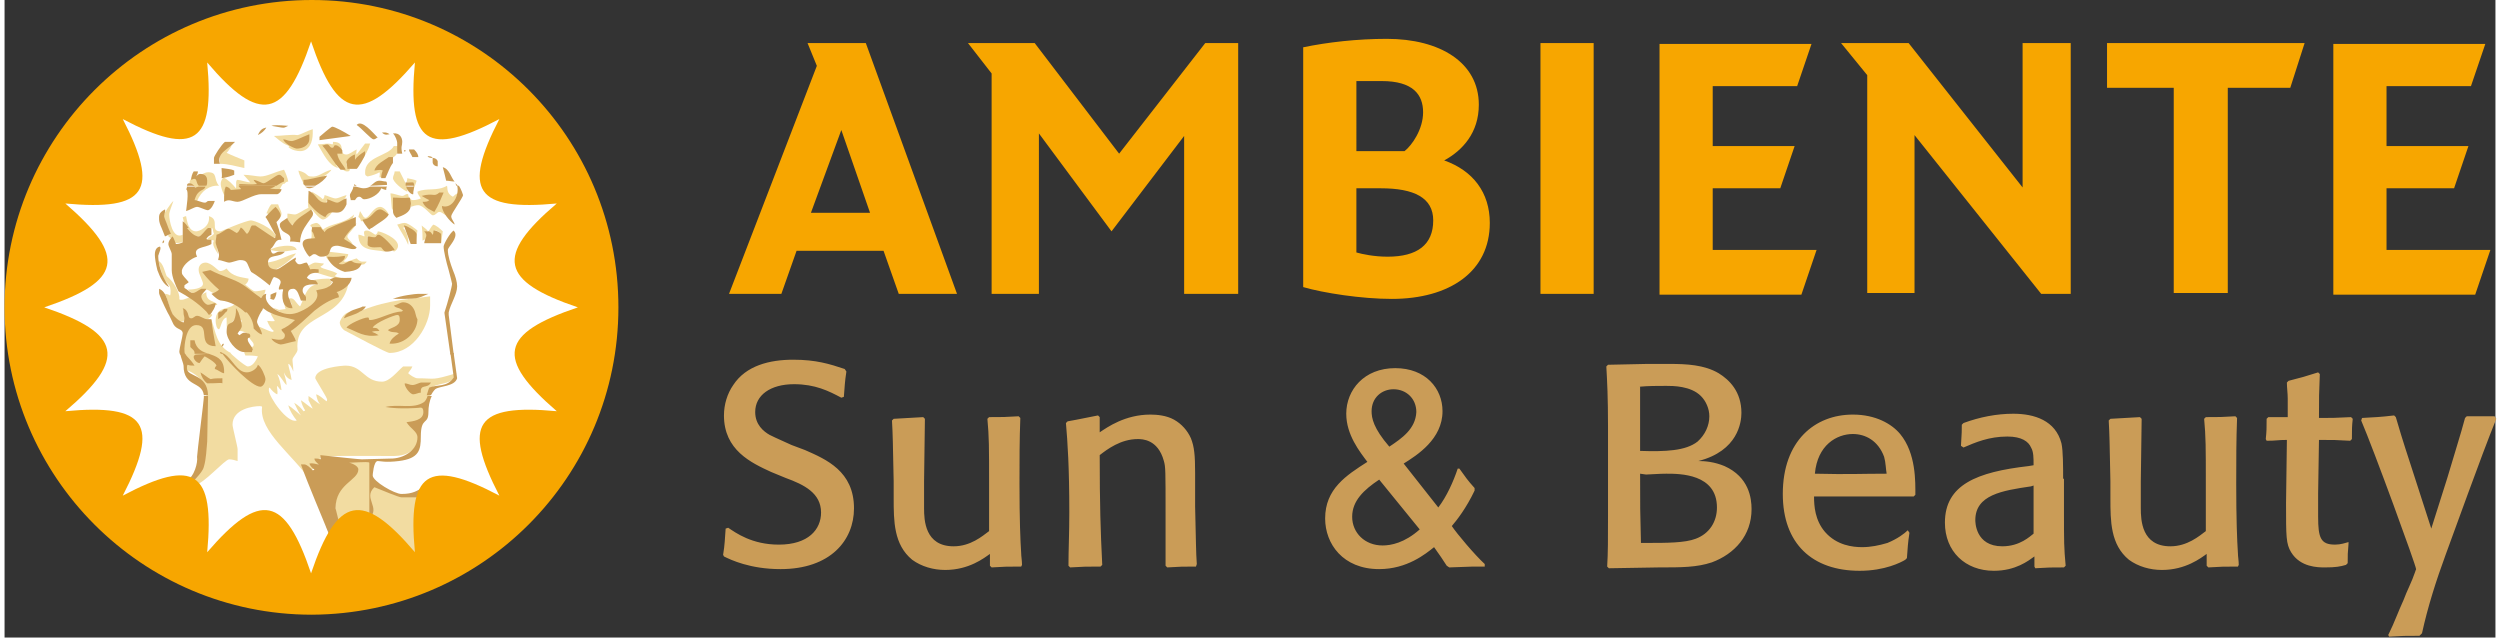
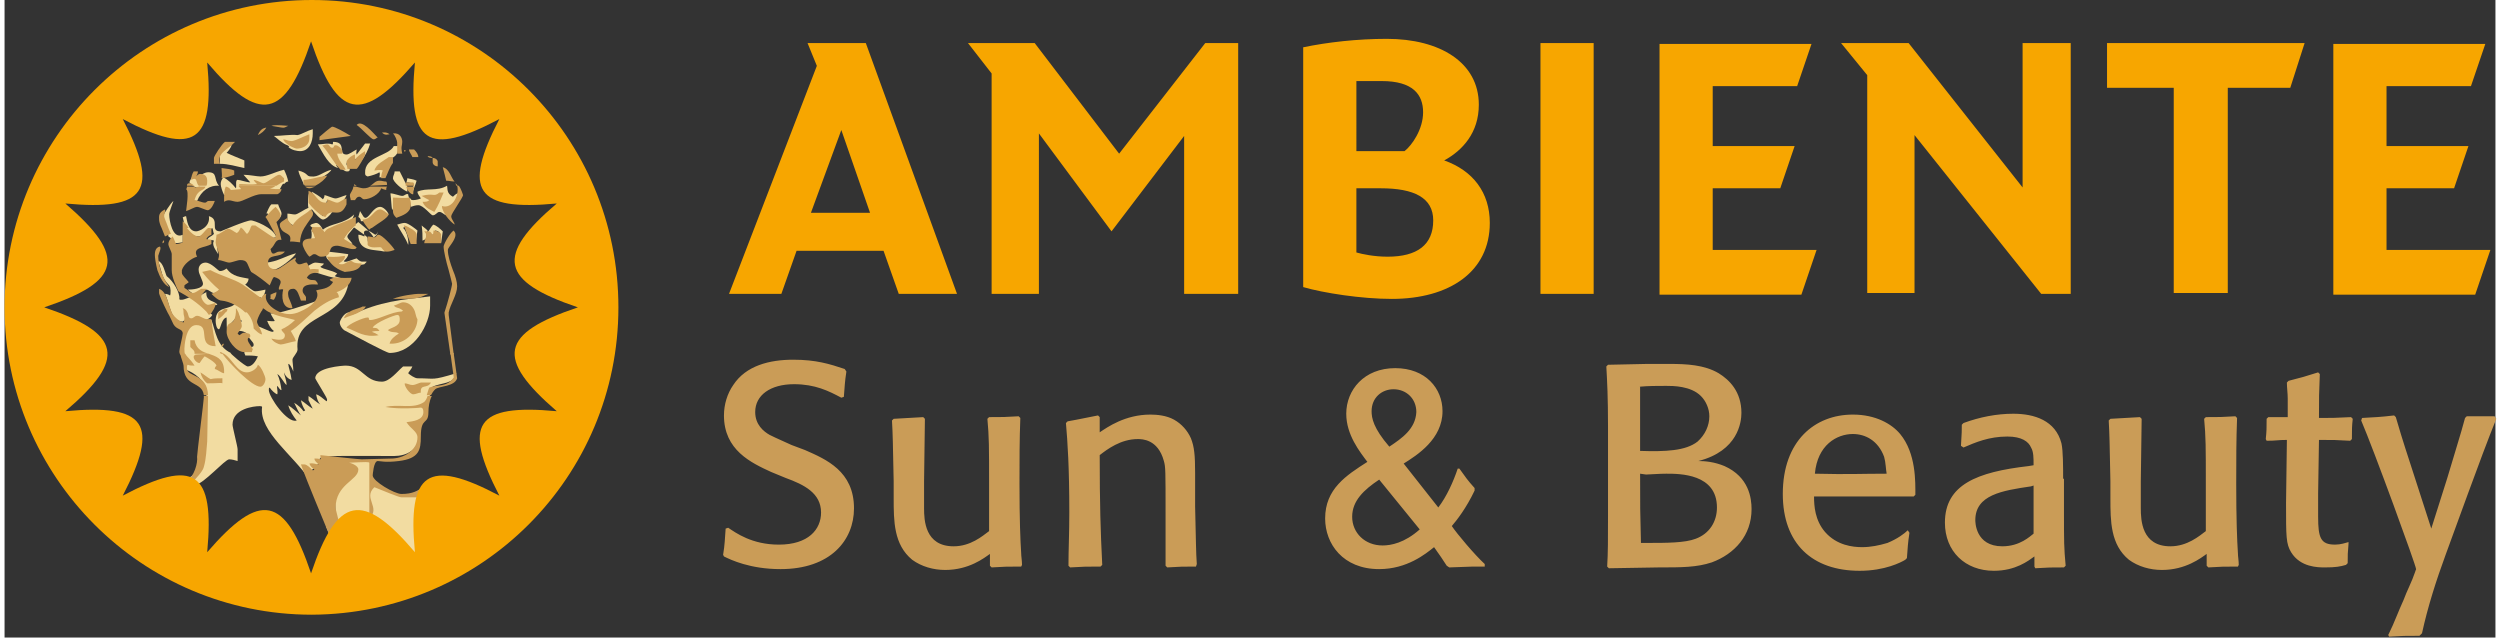
<svg xmlns="http://www.w3.org/2000/svg" version="1.1" id="Ebene_1" x="0px" y="0px" viewBox="0 0 295 75.5" style="enable-background:new 0 0 295 75.5;" xml:space="preserve" width="200" height="51">
  <rect x="0" y="0" width="295" height="75.5" fill="#333333" stroke="none" />
  <style type="text/css">
	.st0{fill:#FFFFFF;}
	.st1{fill:#F2DCA1;}
	.st2{fill:#CA9C57;}
	.st3{fill:#F7A600;}
</style>
  <g>
-     <path class="st0" d="M36.4,69.5c18.3,0,33.1-14.8,33.1-33.1c0-18.3-14.8-33.1-33.1-33.1S3.2,18.1,3.2,36.4   C3.2,54.7,18.1,69.5,36.4,69.5" />
    <path class="st1" d="M36.5,15.3v0.5c0,1-0.4,2.1-1.5,2.1c-0.3,0-1-0.1-1.4-0.5c0.3,0-0.1-0.2-0.1-0.2c-0.6-0.2-1.2-0.8-1.6-1.1   c0.9,0,2-0.2,2.8-0.1C35.2,15.9,35.8,15.5,36.5,15.3" />
    <path class="st1" d="M38.9,16.8c1.7,0,0.5,1.5,1.6,1.5c0.3,0,0.8-0.4,1.2-0.6c0,0.2-0.1,0.4,0,0.6c0.3-0.4,0.7-0.9,1-1.3h0.6   c-0.2,0.7-0.6,1.5-1.1,2.1c0.1-0.5-1.7-0.3-1.7,0.3c0,0.3,0.2,0.2,0.4,0.7c-0.1,0.2-0.1,0.2-0.4,0.2c-0.4,0-1.8-1.4-1-0.4   c-1.1-0.3-1.7-1.6-2.4-2.8c0.6,0,1.2-0.2,1.7,0C38.9,17.1,38.9,17,38.9,16.8" />
    <path class="st1" d="M26.4,17.2h0.5c-0.1,0.3-0.4,0.7-0.6,0.9c0.6,0.3,1.4,0.6,2.1,0.9v0.9c-1-0.2-1.9-0.5-2.9-0.5V18   C25.5,17.7,26,17.4,26.4,17.2" />
    <path class="st1" d="M46.1,17.3h0.5c0.2,1.6-1.3,1.4-2.5,2.5c0,0.1-0.2,0.3,0.1,0.3c0.3,0,0.5-0.1,0.9-0.2c0,0.2-0.4,0.7,0,1.1   h-0.7c0-0.2,0.1-0.4,0-0.6c-0.3,0.2-0.9,0.4-1.4,0.5c-0.2-0.1-0.3-0.1-0.3-0.4C42.6,18.5,45.5,18.5,46.1,17.3" />
    <path class="st1" d="M33.1,20.1c0.2,0.4,0.4,0.9,0.5,1.4c-0.2,0-0.3,0.1-0.5,0.3c-0.2-0.3-0.6,1.1-0.7,0.8   c-0.6,0.3-6.2,0.3-6.4,0.5c-0.2-0.4-0.4-1-0.4-1.3s0.1-0.5,0.3-0.8c0.6,0.3,1.1,0.8,1.5,1.3c0.1-0.2-0.1-1,0.2-1   c0.3,0,1.1,0.3,1.5,0.3c-0.2-0.2-0.5-0.6-0.8-0.9c0.7,0,1.6,0.2,2,0.2C31.1,20.9,31.9,20.4,33.1,20.1" />
    <path class="st1" d="M38.7,20.1c-0.1,0.4-2.2,1.8-3.2,1.3c-0.1,0.2,0,0.4,0,0.6c-0.2-0.6-0.6-1.2-0.7-1.8c1.2,0.3,0.9,0.7,1.5,0.7   C37.2,21,37.6,20.4,38.7,20.1" />
    <path class="st1" d="M46.2,20.3h0.6c0.2,0.4,0.7,1.4,0.9,1.8v0.6C47,22.4,46,21.5,46,21.1C46,20.8,46.2,20.6,46.2,20.3" />
    <path class="st1" d="M24.1,20.4c1.2,0,0.6,0.8,1.3,1.6c-1.1-0.1-2.1,0.6-2.6,1.8h-0.6c0.3-0.6,1.7-2.9,1-3   C23.4,20.6,23.8,20.4,24.1,20.4" />
    <path class="st1" d="M47.7,21.1c0.3,0.1,0.7,0.1,1.1,0.3c-0.1,0.4-0.3,0.8-0.4,1.2c-0.1-0.3,0-0.6,0.1-0.8   c-0.2-0.1-0.6-0.2-0.9-0.2C47.6,21.5,47.7,21.3,47.7,21.1" />
    <path class="st1" d="M22.3,21c0.1,0-0.1,0,0.5,0c0.1,0.1,0.5,0.9,0.4,1.1c-0.2,0-0.1,0.1-0.4,0.1s-0.7-0.3-0.9-0.6   c0-0.2,0.4-0.7,0.4-0.9L22.3,21z" />
    <path class="st1" d="M52.4,22c0.1,0.3-0.1,0.9,0.7,1.3c0.1-0.1,0.4-0.4,0.6-0.4v0.4c0,0.8-0.6,1.1-1,1.3c0.1,0.2-0.5,0.5-0.4,0.9   c-0.3-0.1-0.5-0.4-0.8-0.4c-0.3,0-0.4,0.4-0.8,0.4c-0.2,0-1.1-1.2-1.7-1.2c-0.3,0-0.6,0.1-0.9,0.2c0-0.3-0.2-0.7-0.1-1   c0.2,0,0,0.2,0.4,0.2c0.3,0,0.7-0.1,0.9-0.2c-0.1-0.2-0.4-0.5-0.4-0.8C50,22.2,51.2,22.7,52.4,22" />
    <path class="st1" d="M36.4,22.7c0.5,0.3,1,0.6,1.3,0.9c0.1-0.1,0.2-0.3,0.2-0.5c0.4,0.1,1,0.4,1.3,0.4c0.3,0,0.9-0.3,1.3-0.4   c-0.1,0.4-0.7,1.1-1,1.1c-0.3,0-0.9-0.3-1.2-0.5c-0.1,0-0.2,0.2-0.2,0.5C37.6,24.3,36.5,23.3,36.4,22.7" />
    <path class="st1" d="M47.1,23.2c0.3,0,0.4-0.3,0.7-0.2c0,0.2,0.1,0.3,0.1,0.5c-0.3,0-0.6,0.3-0.9,0.3c-0.3,0-0.3,0.5-0.5,0.4   c0,0.5-0.4,0.1-0.6,0.7c-0.1-0.6-0.1-1.2-0.2-2C46.1,22.9,46.8,23.2,47.1,23.2" />
    <path class="st1" d="M36.1,22.9c-0.2,1.1,1,2.2,1.6,2.7c0.1,0,0.3-0.2,0.6-0.5h0.5C38.5,25.6,38,26,37.7,26c-0.3,0-1-0.8-1.3-1.2   c-0.7,0.3-0.2,0.8-2,1.9c-0.4,0-0.9-0.4-0.9-0.8v-0.6c0.3,0,0.6,0.1,0.9,0.1c0.3,0,1.1-0.6,1.6-0.8C35.9,24.6,35.9,22.9,36.1,22.9" />
    <path class="st1" d="M20,23.8c-0.2,0.6-0.5,1.3-0.5,1.6c0,0.7,0.4,3,1.6,2.4v0.9c-0.2,0-0.4,0.1-1,0.1c-0.1-0.1-0.3-0.6-0.7-0.8   c0-1-0.6-1.6-0.6-2.5C18.9,25.3,19.7,24,20,23.8" />
    <path class="st1" d="M31.6,24.2h0.8c0.1,0.4,0.4,0.8,0.4,1.1c0,0.4-0.4,0.8-0.9,1c0.1-0.2-0.3-0.6-0.5-0.6c-0.3,0-0.1-0.6-0.4-0.4   C31.2,24.9,31.3,24.5,31.6,24.2" />
    <path class="st1" d="M44.5,24.5c0.3,0,0.8,0.4,1,0.9c-0.3,0-0.7-0.3-1-0.3c-0.3,0-1.2,1.2-1.5,1.1h-0.8c0-0.2-0.1-0.4-0.3-0.5   l0.2-0.7c0.4,0.6,0.4,0.8,0.7,0.8C43.3,25.6,43.7,24.5,44.5,24.5" />
    <path class="st1" d="M41.4,25.4c-0.4,1.8-2.6,1.2-3.6,2.3c-0.4-0.2-1-0.7-1.4-0.8c-0.6-0.3,0.5-0.5,0.5-0.5c0.3,0,0.6,0.4,0.8,0.8   C38.7,26.4,40.1,26.6,41.4,25.4" />
    <path class="st1" d="M21.5,25.6c0.1,0.4,0.2,1.8,1.2,1.8c0.3,0,1.7-0.5,1.5-1.8c1.4,0.4,0,1.8,1.4,1.8c0,0,3-1.3,3.6-1.3   c0.3,0,2.6,0.8,3,2c0,0-3.1,0.5-3.4,1c-0.3-0.3-3.7-0.7-3.7-0.5c0,0.3,0.1,0.9,0.2,1.5c-0.3-0.5-0.8-1.1-0.5-1.6   c-0.2-0.1-0.6-0.1-0.8-0.1c0.2-0.4,0.4-0.3,0.8-0.7c-0.1-0.2-0.1-0.5-0.2-0.7c-0.5,0.4-1.3,1-1.6,1c-1.5,0-1.7-1.4-1.9-2.3   C21.1,25.8,21.3,25.6,21.5,25.6" />
    <path class="st1" d="M41.7,26.4c-0.2,0.6-1.1,1.3-1.1,1.6s0.5,0.6,0.6,0.9c-0.3-0.1-0.7-0.2-1.1-0.4C40.1,27.9,41.3,26.9,41.7,26.4   " />
    <path class="st1" d="M47.4,26.4c0.4,0,1.4,0.8,1.5,0.9l-0.2,1.4c-0.1-0.6-0.7-1.8-1.3-1.8c0,0-0.1,0-0.2,0.1c0.5,0.4,0.7,1.7,0.6,2   c-0.3-0.8-0.9-1.6-1.3-2.4C46.9,26.5,47.1,26.4,47.4,26.4" />
    <path class="st1" d="M50.8,26.6c0.3,0.1,0.7,0.4,1.1,0.8l-0.2,1.4c-0.1-0.4,0.2-1.4-0.7-1.5c-0.1,0.1,0,0.3,0,0.5h-0.6l-0.3-0.3   C50.4,27.2,50.5,26.8,50.8,26.6" />
    <path class="st1" d="M50.1,27.3c-0.3,0.6,0.2,0.9-0.6,1.2c0-0.6,0-1.1-0.1-1.8C49.6,26.9,49.8,27,50.1,27.3" />
    <path class="st1" d="M36.3,27.1c0.2,0.3,0.3,0.5,0.5,0.8v0.4h-0.5C36.4,28.1,36.4,27.6,36.3,27.1" />
-     <path class="st1" d="M42.9,27.3c0.3,0,0.7,0.3,1,0.5c0.1,0,0.3-0.2,0.3-0.4c0.4,0,2.4,0.8,2.4,1.7c0,0.3-0.2,0.6-0.5,0.7   c-0.4-0.7-1.2-1.3-1.8-1.8c-0.1,0-0.2,0.3-0.5,0.3c-0.3,0-0.6-0.3-0.9-0.3C43,28.1,43,28,43,28.3c0,1,0.8,1,1.8,0.6   c0.2,0.1,0.3,0.7,0.2,0.9c-1.1-0.3-3.1,0.1-3.1-2c0.2,0,0.5,0.1,0.7,0.2c0.1-0.1-0.1-0.3,0-0.6C42.7,27.4,42.6,27.3,42.9,27.3" />
+     <path class="st1" d="M42.9,27.3c0.3,0,0.7,0.3,1,0.5c0.1,0,0.3-0.2,0.3-0.4c0,0.3-0.2,0.6-0.5,0.7   c-0.4-0.7-1.2-1.3-1.8-1.8c-0.1,0-0.2,0.3-0.5,0.3c-0.3,0-0.6-0.3-0.9-0.3C43,28.1,43,28,43,28.3c0,1,0.8,1,1.8,0.6   c0.2,0.1,0.3,0.7,0.2,0.9c-1.1-0.3-3.1,0.1-3.1-2c0.2,0,0.5,0.1,0.7,0.2c0.1-0.1-0.1-0.3,0-0.6C42.7,27.4,42.6,27.3,42.9,27.3" />
  </g>
  <path class="st1" d="M35.3,28.7l0.3-0.3L35.3,28.7z" />
  <g>
-     <path class="st1" d="M33.5,29.1c0.5,0,1,0.1,1.1,0.5c-0.9,0-1.3,0.4-3.2,0C32.1,29.2,33.1,29.1,33.5,29.1" />
    <path class="st1" d="M38.3,29.8c1,0.1,1.7,0.2,2.4,0.3c0,0.3-0.3,0.6-0.5,0.8c0,0-0.1,0.1,0.2,0.1c0.3,0,0.9-0.3,1.3-0.4   c0.6,0.6,0.7,0.3,1.2,0.4l-0.3,0.3c0,0-2.8,0.4-2.2,0.9c-0.2-0.1-2.3-1.3-2.3-1.8C38,30.1,38.3,30,38.3,29.8" />
    <path class="st1" d="M34.5,30c-0.1,0.4-2,1.9-2.5,1.9c-0.3,0-0.5-0.1-0.9-0.1c0-0.2-0.1-0.4-0.1-0.7C32.3,31,33.3,30.3,34.5,30" />
    <path class="st1" d="M18.2,30.9c0.6,0.2,0.8,1.4,1,1.8c0.8,0.6,1.6,2,1.5,2.7c0.1,0.1-0.1,0.1,0.3,0.1c0.3,0,0.8-0.3,1.1-0.3   c0.3,0,2.4,2,2.5,2.1c-0.2,0.4-0.7,0.6-0.9,0.6c-0.3,0-0.8-0.1-1.1-0.1s-1.5,0.1-1.5,0.3C19.6,38,19.6,36,19,34.8   c0.2,0,0.5,0.1,0.6,0.2c0.1-0.2,0.1-1-0.1-1.2C18.6,32.9,18.7,32.4,18.2,30.9" />
    <path class="st1" d="M23.8,31.1c0.7,0,1.5,1,1.7,1c0.3,0,0.5-0.1,0.8-0.3c0.7,1,1.7,1,2.6,1.2c0,0.2-0.1,0.5-0.4,0.7   c0.4,0.3,0.9,0.8,1.2,0.8c0.3,0,0.7-0.1,1.2-0.2c0,0.3-0.2,0.7-0.4,1c0,0-5.7-1.8-4.9-1.1c-0.3,0.3-0.5,0.5-0.8,0.5   c-0.3,0-0.6-0.4-0.9-0.4c-0.3,0-1,0.6-1.3,0.6c-0.2,0-0.8-0.5-0.9-0.6c0.5,0,1.8-0.1,1.8-0.7c0-0.3-0.5-1.2-0.5-1.5   C22.9,31.5,23.3,31.1,23.8,31.1" />
    <path class="st1" d="M36.8,31.1c0.3,0,0.7,0.1,1,0.1c0,0.2-0.3,0.3-0.4,0.4c0.3,0.3,1.4,0.4,2,0.8l-0.3,0.3c0.2,0.1,0.6,0.2,1,0.3   c-1.4,0.1-3.4-1-4.7-1C35.7,31.6,36.5,31.1,36.8,31.1" />
-     <path class="st1" d="M38.5,33c0,0.2,0.1,0.3,0.3,0.4c-0.8,1.3-0.5,0.6-1.2,1.4c0,0.4-0.9,0.8-0.9,1.1c0,0.7-3.1,1.4-3.1,1.4   c-0.3,0-1.3-0.5-1.8-0.8c0.2,0,0.5,0.1,0.7,0.2l0.8-0.1c-0.1-0.1-0.1-0.4-0.2-0.7c0.7,0.3,0.9,0.6,0.9,0.2c0-0.3-0.2-0.4-0.4-0.7   c0.7-0.3,0.8,0.4,1.4,0.9c0.5-1,0.8-2.7,2.2-2.6c-0.1-0.1-0.2,0-0.4-0.1c0-0.2,0-0.3-0.1-0.5C36.8,33.2,37,33,38.5,33" />
    <path class="st1" d="M40.7,33.7c-0.9,4.4-6.4,3.4-6,7.7c0,0.4-0.6,0.9-0.6,1.2c0,0.3,0.1,0.8,0.1,1.4c-0.4-1-0.6-0.9-0.6-0.9   c0,0.3,0.3,1.1,0.4,1.9c-0.7-0.2-0.9-0.9-0.9-0.9c0,0.3,0.3,0.9,0.3,1.5c-0.3-0.2-0.7-1.1-1.1-1.3c0.3,0.6,0.4,1.2,0.5,1.9   c-0.2,0-0.3-0.3-0.5-0.5c-0.1,0.2,0.1,0.6,0,1c-0.3-0.1-0.7-0.5-0.9-0.8c-0.1,0.1-0.1,0-0.1,0.3c0,0.8,2.2,4,3.3,3.6   c-0.4-0.5-0.8-1.1-1-1.8c0.5,0.3,1,0.8,1.5,1.2c-0.3-0.4-0.5-0.9-0.8-1.5c0.5,0.3,0.9,0.7,1.1,1c0,0,0.1,0,0.2-0.1   c-0.2-0.3-0.4-0.7-0.5-1.2c0.5,0.3,1,0.8,1.4,1c-0.1-0.2-0.3-0.6-0.5-1v-0.5c0.5,0.3,1,0.8,1.4,1c-0.3-0.3-0.4-0.7-0.5-1.2   c0.4,0.1,0.8,0.5,1.2,0.8c0,0,0.1,0.1,0.1-0.2c0-0.2-1.4-2.4-1.4-2.5c0-1.3,3.3-1.5,3.6-1.5c2,0,2.2,1.9,4.3,1.9   c0.9,0,1.8-1.2,2.5-1.8h1.1c-0.1,0.3-0.4,0.6-0.5,0.8c0.2,0.2,0.8,0.6,1.1,0.6c2.2,0,1.6,0.3,4.6-0.6c-0.2,1.3-1.8,1.1-2.8,1.6   c-0.2,0.9-0.8,2.1-0.8,2.4c0,1.2-0.9,1.7-0.8,2.2c0.5,3-1.7,3.6-2.9,3.6H40c-0.3,0-2.4,0-2.3,0.2c-0.3-0.1-0.6,0.2-0.2,0.6   c-0.6,0-0.5,0.6-0.5,0.6c-0.5-0.1-1.1,0.7-0.9,1.4c-1.8-2.8-6-5.7-5.6-8.6c-0.1-0.1,0-0.1-0.3-0.1c-0.7,0-3.2,0.3-3.2,2.2   c0,0.3,0.6,2.6,0.6,2.9v1.4c-0.3-0.1-0.7-0.2-1-0.2c-0.5,0-3.1,3-4,3l-1-0.7c1.7-0.7,2-2.8,2.3-4.2l0-6.2c-0.1-1.2-1.5-2.2-2.4-2.5   c0,0-0.4-2.1-0.4-3.2c0-0.6,0.4-2.8,1.5-2.8c1.2,0,1.9,0.1,1.9,0.1c0.5,1.3,0.6,3.1,2.3,3.9c-0.3-0.1,1.7,1.6,2,1.6   c0.5,0,0.9-0.5,1.2-1.2c-0.5-0.1-1-0.1-1.5-0.1c0-0.2-0.1-0.1-0.1-0.4c0-0.2,0.5-0.8,0.9-0.6c0.1-0.1,0.2,0,0.2-0.3   c0-0.3-0.6-0.7-0.6-1c0-0.3-0.7-0.7-1.3-0.6v-0.6c0.1-0.1,0.4-0.4,0.5-0.6c0,0-0.1-0.1-0.2-0.1c0-0.3-0.3-0.9-0.3-0.5   c-0.7,0.9-1,1-1,1.3c0,0.3,0.2,0.9,0.5,1.5c-0.8-0.5-0.8-1-0.8-2.6c-0.6,0.1-0.7,1.3-0.9,1.4C25.1,39,25,38.3,25,38   c0-2,1.9-1.1,2.5-2.3c2.1,0.7,2.5,3.2,2.4,2.9c0.4,0.1,1.3,0.6,1.8,0.7c0,0,0.1,0,0.2-0.1c-0.4-0.3-0.6-0.7-0.8-1.2   c0.2,0,0.8,0.1,0.9,0c-0.1-0.2-0.4-0.6-0.5-0.9c0.8,0.3,7.6-2.1,7.5-2.4C39.4,34.5,40,34.1,40.7,33.7" />
    <path class="st1" d="M23.9,34.6c-0.1,1.2,1.1,1,1.3,1.5c-0.3,0-0.7,0.2-1,0.2c-0.7,0-1.1-0.9-1.1-1.1C23.1,35,23.5,34.8,23.9,34.6" />
    <path class="st1" d="M50.4,35.1v1.1c0,2.2-1.9,5.6-4.8,5.6c-0.4,0-4.4-2.2-5.2-2.6c-0.3-0.1-0.7-0.6-0.7-1c0-0.2,0.5-1.2,1.1-1.2   c-0.1,0.2,0.4,0.3,0.3,0.3C44.5,35.7,46.9,35.5,50.4,35.1" />
    <path class="st1" d="M43.3,54.8l0.2,2.5c0.3,0,1.8,1.7,6.7,1.5c-0.3,0,0.4,8.2-0.7,8.2c-0.3,0-8-2.5-10.7-2.7   c-0.1-0.5-0.4-1.2-0.7-1.9c1.8-0.5,0.7-2.6,1.2-3.7c0.6-1.5,1.7-3.6,1.3-4c1.6,0,1.9-0.1,2.7-0.1V54.8z" />
    <path class="st2" d="M23.2,44.1c0.5,0.3,0.8,0.6,1.2,0.8c0.4-0.1,0.9-0.1,1.4-0.1v0.6c-0.2-0.1-0.4,0-1.8,0   C23.6,45.1,23.3,44.6,23.2,44.1 M49.4,45.3h1.1c-0.4,0.8-1.3,0.1-1.2,1.2c-0.3,0-0.6,0.2-0.9,0.2c-0.4,0-1.1-1-1-1.3   c0.3,0,0.6,0.2,0.9,0.2C48.7,45.6,49.1,45.3,49.4,45.3 M53.2,41.9l0.4,2.9c-0.3,1-2.1,0.9-2.6,1.3c-0.2,0.2-0.4,0.5-0.5,0.7l-0.5,0   c0.1-0.3,0.2-0.7,0.3-0.9c1-0.4,2.1,0,2.9-1.2l-0.4-2.9H53.2z M26,41.9c1,0.6,1.5,2.2,2.7,2.2c0.5,0,1.2-0.4,1.3-0.9   c0.4,0.2,0.9,1.4,0.9,1.7c0,0.4-0.3,0.9-0.6,0.9c-1,0-3.7-2.8-4.5-3.9L26,41.9z M24.2,41.9c0.8,0.3,1.7,0.5,1.8,1.9v0.4   c-0.3,0-0.7-0.4-1.1-0.5c0-0.2,0.1-0.3,0.2-0.4c-0.1-0.4-1.2-1-1.4-1.1c-0.2,0.2-0.4,0.5-0.6,0.8c-0.3,0-0.7-0.4-0.7-0.7   c0-0.3,0.2-0.2,0.2-0.3L24.2,41.9z M21.4,41.9c0.2,0.4,0.6,0.6,1.1,1.4c-0.3,0-0.6,0-0.8-0.1c-0.1,0.1-0.1,0.1-0.1,0.4   c0,1.1,2.4,0.6,2.5,3.2l-0.5,0c-0.2-1.7-2.4-0.9-2.4-3.5c0-0.2-0.3-0.9-0.4-1.4L21.4,41.9z" />
    <path class="st2" d="M35.5,55h-0.4c0.9,2.5,2.5,6.2,3.5,8.7c0.3,0,1-0.4,1.3-0.7l-0.7-2.8c0-2.9,2.7-3.3,2.7-4.6   c0-0.5-1-0.8-1.1-0.8c2.1-0.1,2.3-0.1,2.4,0v6.6c1.4-1.3-0.8-2.4,0.6-3.7c1,0.4,2.9,1.2,3.2,1.2h1.9c0.9,0,2.1-1.2,3.7-1.6   c1.4,0,1.7,0,1.8-0.2c-0.4-0.2-1-0.2-1.3-0.2c-4.1,0-3.3,1.6-6.1,1.6c-0.8,0-3.4-1.5-3.4-2.2c0,0,0.1-1.7,0.6-1.7   c0.3,0,0.9,0.2,2.5,0c2.4-0.3,2.6-1.3,2.6-2.9c0-2.4,0.9-1.3,0.9-2.9c0-0.6,0.1-1.3,0.4-1.9l-0.5,0c-0.1,0.3-0.2,0.5-0.4,0.7   c-1.3,0.9-3,0.2-4.6,0.6c1.7,0.3,3.9,0.1,3.9,0.1c0.2,0,0.6-0.2,0.6,0.5c0,1-1.3,1.1-2,1.2c0.5,0.8,1.3,1.1,1.3,1.8   c0,1.4-1.4,2.4-2.9,2.5l-3.7,0.1c-0.3,0-3.1-0.3-4.9-0.5c0,0.2,0.1,0.4,0,0.5c-0.2-0.1-0.5-0.1-0.7-0.1c0,0.3,0.3,0.5,0.5,0.7   c-0.3,0-0.6-0.2-1.1-0.1c0.1,0.3,0.4,0.6,0.6,0.7c-0.1,0.1-0.2,0.1-0.2,0.1C36.2,55.4,35.8,55,35.5,55 M53.1,32   c-0.3-0.8-0.6-1.7-0.6-2.4c0-0.3,0.9-1.1,0.9-1.8c0-0.3-0.1-0.3-0.2-0.5c-0.4,0.2-1.2,1.6-1.2,1.9c0,0.5,0.3,1.8,0.6,2.8h0   c0.2,0.8,0.4,1.5,0.4,1.6c0,0.3-0.5,2.2-0.9,3.4h0c0,0,0,0,0,0.1l0.7,4.9h0.4l-0.6-4.7c0-0.1,0-0.2,0-0.3h0c0.2-1,1-2.1,1-3.1   C53.6,33.4,53.4,32.7,53.1,32L53.1,32z M49.7,27.4c0.5,0.5,0.1,0.7,0,1.4c0.7,0,1.3,0,2,0v-1.1c-0.3-0.3-0.6-0.4-0.9-0.4   c0,0,0,0.4-0.1,0.5c-0.1-0.1-0.2-0.4-0.5-0.4H49.7z M47.2,36.8L47,36.9l1.6,0c-0.2-0.6-0.7-1.1-1.4-1.1c-0.3,0-0.7,0.3-1.1,0.4   C46.5,36.6,46.6,36.3,47.2,36.8 M48.6,36.9H47l0,0c-1.1,0-2.8,1-3.7,1c-0.3,0,0-0.3-0.3-0.3c-0.5,0-2.3,0.8-2.5,1.2   c1.3,0.5,2.1,1.2,3.8,0.9c-0.3-0.2-0.5-0.3-0.8-0.4c0.2-0.1,0.6-0.1,0.9-0.1c-0.3-0.5-0.5-0.3-0.8-0.4c0.3-0.6,2.6-1.5,2.9-1.5   c0.3,0,0.3,0.3,0.3,0.6c0,0.8-1.1,0.9-1.4,1.2c0.5,0.4,0.9,0.1,1.3,0.4c-0.5,0.3-1,0.7-1.1,1.2H46c1.7-0.1,2.9-1.6,2.9-2.9   C48.8,37.7,48.7,37.3,48.6,36.9 M44.6,29.3c0.4,0.5,0.4,0.5,0.7,0.5c0.3,0,0.6-0.1,0.9-0.2c-0.2-0.4-1.5-1.8-1.9-1.8   c-0.3,0-0.2,0.3-0.5,0.3S43.3,28,43,28v1C43.3,29.5,44.3,29.2,44.6,29.3 M36.4,26.9V27l1.1,0c0-0.1-0.1-0.1-0.1-0.1H36.4z    M41.7,29.3c-0.5-0.4-1-0.7-1.5-1c0.2-0.4,0.6-0.9,1-1.3l-1.6,0l1.6,0c0.1-0.1,0.2-0.2,0.4-0.3v-1c-1.1,0.5-2.3,0.9-3.1,1.3h0   c-0.3,0.1-0.5,0.3-0.6,0.5c-0.1-0.2-0.3-0.3-0.4-0.5h-1.1v0.4c0.3,0.3,0.2,0.6,0.4,0.8c-0.4,0.1-1.5-0.1-1.5,0.7   c0,0.3,0.4,1.1,0.8,1.5c0.3-0.1,0.3-0.3,0.6-0.3c0.3,0,0.4,0.3,0.8,0.3c1.6,0,0.5-1.3,1.9-1.3c0.3,0,1.5,0.4,1.8,0.4   C41.5,29.5,41.6,29.5,41.7,29.3 M42.3,31.2c-1.2,0-1-0.3-1.3-0.3c-0.3,0-0.7,0.4-1,0.4c-0.3,0-0.3,0-0.4-0.1   c0.4-0.2,0.8-0.6,0.7-0.9c-1.2,0.2-1.6,0.1-2.1,0.1c0.5,1.4,2.1,1.8,2.1,1.8C42,32.1,42.1,31.6,42.3,31.2 M42.4,36.3   c-0.3,0.2-1,0.3-1.5,0.6h0c-0.3,0.2-0.6,0.4-0.7,0.8c0.6-0.3,1.3-0.4,1.9-0.8h0c0.3-0.1,0.5-0.3,0.7-0.6H42.4z M32.5,36.9h-1.3   c1.1,0.6,2.2,0.7,3.2,1c-0.5,0.5-1.1,0.9-1.6,1.1c0,0.3,0.4,0.4,0.4,0.7c0,0.9-1.4,0.4-1.6,0.4c0.2,0.4,0.9,0.7,1.1,0.7   c0.3,0,1.2-0.3,1.8-0.4c-0.1-0.4-0.4-0.8-0.6-1.2c0.8-0.5,1.8-1.5,2.8-2.4h0c0.9-0.7,1.8-1.3,2.9-1.6c0-0.3-0.2-0.6-0.3-0.6   c0.7-0.2,1.7-0.8,1.8-1.7c-2.6,0.1-1.4-0.3-2.6,0.2c0.1,0.2,0.3,0.2,0.4,0.3c-0.5,0.9-1.5,0.8-2,1c0.6,1-0.7,2-1.9,2.5h0   c-0.4,0.2-0.9,0.3-1.2,0.3C33.3,37.2,32.9,37.1,32.5,36.9 M30.4,36.9c0.1-0.1,0.2-0.3,0.2-0.4c0.2,0.1,0.4,0.3,0.6,0.4l1.3,0   c-0.9-0.4-1.8-1.2-1.5-2.1c-0.3,0-0.5,0.3-0.6,0.5c-0.5-0.3-1.6-1.2-2.2-1.6c-1.1-0.7-2.5-1-3.8-1.7h0c0,0,0,0,0,0l-0.1,0l-0.9,0.2   c0.6,0.8,1.4,1.6,2,2.1c-0.2,0.2-0.6,0.4-0.9,0.5c0.3,0.3,0.8,0.8,1.2,0.8c1,0.1,2.1,0.7,2.8,1.4L30.4,36.9z M31.4,35.3   c0.1,0.1,0.3,0.2,0.5,0.2c0.2-0.3,0.3-0.6,0.3-0.9c-0.3,0.1-0.5,0.2-0.7,0.3V35.3z M30.5,39.6c-0.1-0.6-0.6-1.2-0.6-1.5   c0-0.2,0.2-0.7,0.5-1.2l-1.8,0c0.6,0.6,0.9,1.4,0.9,2C29.8,39.2,30.2,39.6,30.5,39.6 M26.3,39.3c0,0.9,1.1,2.4,2.1,2.4h0.9   c0-0.2,0.1-0.3,0.1-0.3c-0.1-0.4-0.6-0.8-0.6-1.2c0-0.3,0.3-0.1,0.3-0.4c0-0.3-0.2-0.3-0.2-0.3c-0.2,0-0.2-0.1-0.5-0.1   c-0.3,0-0.5,0.3-0.6,0.3l-0.2-0.2c0.1-0.2,0.5-0.6,0.5-0.9c0-0.2-0.2-1.1-0.4-1.6l-0.2,0l0.2,0c-0.1-0.2-0.2-0.4-0.3-0.5   c0,0.2,0,0.3,0,0.5C27.2,39,26.3,37.6,26.3,39.3 M26,41.9c-0.2-0.1-0.3-0.2-0.5-0.2c0,0.1,0.1,0.1,0.1,0.2L26,41.9z M25.9,40.7   c-0.1,0-0.2,0.2-0.2,0.4C26,40.9,26,40.7,25.9,40.7 M25.5,36.9c-0.1,0.1-0.2,0.1-0.2,0.2v0.7c0.3-0.2,0.7-0.5,0.9-0.9H25.5z    M26,36.6c-0.2,0.2-0.3,0.3-0.5,0.4l0.7,0c0.1-0.1,0.2-0.2,0.2-0.4H26z M22.5,41.8c0,0,0,0.1,0,0.1l1.7,0c-0.7-0.2-1.5-0.5-1.7-1.6   H22v0.8C22.3,41.4,22.5,41.5,22.5,41.8 M21.5,57.1v0.4c3.5,4.4,0.6,0.8,0.6-0.1c0-0.3,1.3-1.3,1.5-2.1c0.3-1,0.3-2.1,0.4-3l0.1-5.2   c0-0.1,0-0.2,0-0.2l-0.5,0c0,0.1,0,0.2,0,0.2c0,0.3-0.8,6.6-0.8,7C22.9,54.8,22.5,56.4,21.5,57.1 M18.3,34.2v0.5   c0,0.2,0.5,1.3,1,2.3h0c0.3,0.5,0.5,1,0.7,1.4c0.4,0.7,1.1,0.5,1.1,1.1c0,0.3-0.4,1.8-0.4,2.1c0,0.1,0,0.2,0.1,0.4l0.6,0   c-0.1-0.2-0.1-0.4-0.1-0.7c0-0.1,0.1-2.8,1.4-2.8c1.8,0,0,2.5,2.3,2.5c-0.2-1.1-0.4-2.1-0.5-3.2h-0.5c-0.4,0-0.8-0.4-1.2-0.4   c-0.3,0-0.4,0.3-0.7,0.3c-0.3,0-0.3-0.3-0.4-0.6h-0.1h0.1c-0.1-0.2-0.2-0.5-0.6-0.6c0.1,0.2,0.1,0.4,0.1,0.6h0   c0,0.2,0.1,0.4,0.1,0.6c0,0.3-0.1,0.4-0.1,0.5c-0.6-0.2-1-0.6-1.3-1C19.3,36,19.3,34.6,18.3,34.2 M18.4,29.2   c-0.6,0.1-0.6,0.8-0.6,1c0,0.3,0.1,1,0.3,1.8h0c0.3,0.8,0.7,1.7,1.4,2c-0.5-0.7-0.8-1.4-1-2l-0.2,0l0.2,0c-0.2-0.6-0.3-1.2-0.3-1.7   C18.3,29.9,18.6,29.4,18.4,29.2 M18.7,28.8c0.2,0,0.2-0.2,0.2-0.3C18.8,28.4,18.7,28.6,18.7,28.8 M19,28c0.3-0.1,0.5-0.3,0.7-0.3   c-0.1-0.2-0.2-0.5-0.3-0.7c-0.2-0.6-0.5-1.2-0.5-1.4c0-0.3,0.2-0.6,0.1-0.8c-0.8,0.4-0.7,0.8-0.7,1.2c0,0.2,0.1,0.6,0.3,1h0   C18.7,27.3,18.9,27.7,19,28 M21.1,27v1.7c-0.2,0.1-0.5,0.2-0.8,0.2c-0.1-0.2-0.2-0.6-0.4-0.9c-0.3,0.3-0.5,0.6-0.5,0.9   c0,0.3,0.4,0.9,0.4,1.2v1.8c0,0,0,0,0,0.1v0c0,0.8,0.5,1.9,0.8,2.5c1.1,0.6,2.2,1.3,3.3,2.4l0.5,0l-0.5,0c0.1,0.1,0.2,0.3,0.3,0.4   c0.2-0.1,0.3-0.2,0.4-0.4h0c0.3-0.4,0.4-0.8,0.4-1c-0.3,0-0.6,0.2-0.9,0.2c-0.3,0-0.8-0.6-0.8-1c0-0.3,0.5-0.6,0.6-0.9h-0.6   c-0.4,0.2-0.7,0.5-1,0.5c-0.3,0-0.6-0.4-1-0.6v-0.3c0.2-0.2,0.5-0.3,0.5-0.4c-0.3-0.4-0.8-0.8-0.8-1.1c0-0.1,0-0.2,0-0.3h0   c0.2-0.7,1.1-1.4,1.8-1.6c-0.6-1.2,0.9-1,1.7-1.5v-0.5c-0.3,0-0.5,0-0.6-0.1c0.1-0.2,0.3-0.4,0.6-0.5v-0.7   c-0.1-0.1-0.1-0.1-0.2-0.1h0c-0.1,0-0.2,0-0.2,0c0,0,0,0,0,0l0.1,0l-0.1,0c-0.4,0.3-0.8,1-1.1,1c-0.5,0-1-0.5-1.4-1H21.1z    M21.1,26.2V27l0.7,0C21.6,26.7,21.4,26.4,21.1,26.2 M24.9,23.8h-0.7c-0.3,0-0.2,0.2-0.5,0.2c-0.3,0-0.9-0.3-1.2-0.3   c0.4-1.4,1.1-1,1.3-1.6H23l-0.4,0.1c0,0-0.1,0-0.1-0.1l-0.9,0c0,0.1,0,0.2-0.1,0.3c0.4,0.2,0,2.4,0,2.6c0.4-0.1,1-0.5,1.3-0.5   c0.3,0,1,0.4,1.3,0.4C24.5,24.8,24.8,24.1,24.9,23.8 M26.5,27.1c-0.3,0-0.9,0.6-1.4,0.7c0,0.3-0.1,0.6-0.1,0.9   c0,0.3,0.4,1.2,0.4,1.5c0,0.3-0.1,0.4-0.1,0.6c0.4,0,1,0.3,1.3,0.3s1-0.3,1.3-0.3c0.9,0,0.8,0.4,1.2,1.2h0c0,0.1,0.1,0.1,0.1,0.2   c0.7,0.4,1.6,1.1,2.2,1.6c0.2-0.4,0.3-0.8,0.5-1c0.4,0.1,0.8,0.3,0.8,0.6c0,0.3-0.3,0.6-0.2,0.9c0.2,0,0.4-0.1,0.5,0   c-0.2,0.7-0.2,2.3,1.1,2.2c-0.1-0.6-0.5-1.2-0.5-1.5c0-0.1-0.2-0.8,0.6-0.8c0.5,0,0.7,0.9,0.9,1.4h0.6v-0.4   c-0.1-0.3-0.4-0.4-0.4-0.8c0-0.9,1.5-0.7,1.8-0.7c0-0.2-0.1-0.3-0.3-0.5c-0.4-0.1-0.5,0.1-1-0.3c0.3-0.6,0.9-0.6,1.4-0.6V32v-0.1   c-0.8-0.1-0.9,0-1,0c-0.1-0.2-0.2-0.5-0.4-0.8c-0.4,0-0.5,0.2-0.9,0.2c-0.3,0-0.4-0.4-0.5-0.4c0.1-0.1,0.1-0.3,0.1-0.4   c-0.8,0.4-1.9,1.4-2.3,1.4c-0.4,0-1-0.1-1-0.8c0-1.1,1.4-0.5,2-1.3h-0.7c-0.4,0-0.8,0.7-1-0.3c0.6-0.5,0.5-1.2,1.3-1.1   c-0.1-0.4-0.2-0.8-0.3-1.2h0c-0.1-0.3-0.2-0.6-0.3-0.9c0.2-0.2,0.5-0.5,0.5-0.8c0-0.3-0.4-0.8-0.6-1c-0.4,0.3-0.9,0.9-1.2,1.2   c0.1,0.1,0.5,0.8,0.8,1.4h0c0.2,0.4,0.4,0.7,0.4,0.7c0,0.3,0,0.3-0.1,0.4c-0.4-0.2-1.1-0.7-1.7-1.1h-1l1,0   c-0.3-0.2-0.6-0.4-0.6-0.4h-0.4c-0.1,0.1-0.2,0.3-0.2,0.4h0c-0.1,0.2-0.2,0.5-0.4,0.6c-0.2-0.2-0.3-0.4-0.5-0.6h0   c-0.1-0.1-0.2-0.1-0.2-0.2c0,0.1-0.1,0.1-0.1,0.2h0c-0.1,0.2-0.2,0.4-0.4,0.5C27.1,27.4,26.8,27.1,26.5,27.1 M32.8,22.4   c-0.6,0-1,0-1.4-0.1c0.2,0,0.5-0.1,0.7-0.3l-4.4,0c0.1,0.2,0.3,0.3,0.3,0.4l-1.2,0.1c-0.1-0.2-0.4-0.4-0.6-0.4   c-0.2,0.4-0.2,0.8-0.2,1.8c0.6-0.4,1,0,1.6,0c0.6,0,1.9-0.9,2.8-0.9h1.9C32.6,22.9,32.8,22.6,32.8,22.4 M36.3,24.8   c-0.8,0.7-1.6,0.9-2.2,1.9c-0.2-0.2-0.6-0.6-0.6-0.9c-0.4,0.3-0.9,0.5-0.9,0.8c0,0.1,0,0.3,0.1,0.4l1.7,0l-1.7,0   c0.3,0.8,1.4,0.5,1.1,1.6c0.3,0,0.5,0,1.2,0.1c0-0.6,0.2-1.2,0.5-1.7h0c0.5-0.8,1-1.4,1-1.5C36.6,25.2,36.5,25.1,36.3,24.8    M36.1,22.3c0.2,0,0.4-0.1,0.7-0.2l-1.2,0C35.7,22.2,35.9,22.3,36.1,22.3 M40.5,24.2v-0.7c-0.5,0.1-0.8,0.5-1.1,0.5   c-0.3,0-0.8-0.3-1.2-0.4c0,0.2,0.1,0.4-0.2,0.4c-1,0-1.1-1.1-2-1.4V24c0,0.1,1.2,1.5,2,1.7C38.7,24.4,39.7,26.1,40.5,24.2    M45.2,22.5c0-0.1,0-0.3,0.1-0.4l-2,0c-0.2,0.1-0.4,0.2-0.8,0.2c-0.2,0-0.5-0.1-0.9-0.2l-0.3,0c0,0.4-0.4,0.8-0.4,1   c0,0.3,0.1,0.4,0.1,0.6h0.5c0.1-0.1,0.2-0.4,0.5-0.4c0.3,0,0.3,0.3,0.6,0.3c0.7,0,1.8-0.6,2-1.3C44.8,22.4,45.1,22.5,45.2,22.5    M45.5,25.4c-0.3-0.2-0.7-0.6-1-0.6c-0.8,0-1,1.2-2.1,1.2c0.1,0.4,0.4,0.7,0.6,1h0c0.1,0.1,0.1,0.1,0.2,0.2   c0.1-0.1,0.2-0.2,0.3-0.2l-0.2,0l0.2,0C44.3,26.4,45.3,25.9,45.5,25.4 M48,23.4c-0.8,0.1-1.3,0-2,0V25c0,0.3,0.1,0.5,0.4,0.8   c0.8-0.3,1.7-0.6,1.7-1.5C48.2,24,48,23.7,48,23.4 M48.4,23c0-0.4,0.1-0.7,0.1-0.9h-0.9v0C47.5,22.3,48.1,23.1,48.4,23 M48.1,28.9   h0.7v-1.1c0-0.3-0.4-0.6-0.8-0.8h0c-0.3-0.2-0.6-0.3-0.7-0.3c0,0.1,0.1,0.2,0.1,0.3C47.6,27.6,47.9,28.3,48.1,28.9 M50.2,34.8H49   c-0.3,0-2.1,0.2-3,0.6C49,35.4,48.8,35.4,50.2,34.8 M50.9,25.1c0.5-0.8,0.8-1.6,1.1-2.3h-0.5c-0.7,0.6-0.6,0-2.1,0.4   c0.3,0.2,0.7,0.4,0.9,0.5c-0.2,0.2-0.4,0.2-0.8,0.2C49.8,24.7,50.6,24.9,50.9,25.1 M52.9,25.6c0-0.3,1.4-2.2,1.4-2.5   c0,0-0.2-0.7-0.5-1.1l-0.2,0c0.3,1-0.5,2.8-1.8,2.4c0,0.7,0.9,1.8,1.5,2.2C53.3,26.3,52.9,26,52.9,25.6" />
    <path class="st2" d="M44.2,16.3c-0.2,0-0.2,0.2-0.5,0.2c-0.3,0-1.4-1.3-2-1.7C42.3,14.1,43.6,15.7,44.2,16.3 M33.6,14.9   c-0.7,0.3-0.2,0.3-2,0C31.9,14.8,32.2,14.8,33.6,14.9 M38.8,15c0.3,0,1.4,0.6,2.2,1.1l-3.7,0.5v-0.4C37.4,16.1,38.7,15,38.8,15    M31,15.1c-0.2,0.4-0.6,0.7-1,0.9C30.3,15.3,30.6,15.2,31,15.1 M45.6,15.9c-0.2,0-0.5,0.2-0.9-0.2C44.9,15.7,45.2,15.6,45.6,15.9    M46,15.8c0.8-0.1,1.1,0.5,1.1,1c0,0.5-0.2,0.5,0,1.4h-0.6l0-1.3C46.5,16.7,46.3,16.1,46,15.8 M36.1,15.9v0.5   c0,0.9-0.9,1.2-1.5,1.2c-0.2,0-1.4-0.5-1.6-1.1c0.3,0,0.6,0.2,0.9,0.2C34.2,16.8,35.3,16.2,36.1,15.9 M26.1,16.8h1.2   c-0.8,0.9-2.2,1.3-1.8,2.6h-0.7v-0.7C24.8,18.5,25.7,17.1,26.1,16.8 M38.2,17.1c0.3,0,0.3,0.4,0.6,0.4c0.3,0,0.1-0.3,0.4-0.3   c0.3,0,0.6,0.3,0.8,0.6v0.4h-0.6c0.1,0.8,0.8,1.4,1,1.9h-0.6c-0.9-0.9-1.3-1.9-2.2-2.9C37.7,17.3,37.9,17.1,38.2,17.1 M47.9,17.7   h0.6c0.3,0.3,0.5,0.6,0.5,0.9h-0.7C48.2,18.3,47.9,18,47.9,17.7 M47.3,17.8h0.2C47.5,18,47.3,18,47.3,17.8 M42.7,17.9v0.4   c0,0.2-0.9,1.7-1,1.7h-1.1c0-0.3-0.1-0.5-0.1-0.8c0-0.3,0.6-0.8,1-0.9c0,0.2,0,0.4,0,0.6C41.7,18.6,42.2,18.2,42.7,17.9 M50.1,18.5   c0.2,0,0.5,0,0.6,0.2C50.5,18.7,50.2,18.7,50.1,18.5 M45.5,18.6H46v0.7c-0.4,0.5-0.6,1.2-0.9,1.8h-0.5c0-0.4,0.1-0.7,0.2-0.9   c-0.2-0.1-0.4-0.1-1,0C44,19.4,45,19,45.5,18.6 M50.7,18.7c0.2,0,0.5,0.1,0.6,0.4v0.6c-0.3,0-0.6-0.2-0.6-0.5V18.7z M27.2,20.2v0.5   c-0.3,0.1-0.7,0.3-1.5,0.4c0.1-0.3,0-0.7,0-1.2C26.3,20,26.8,20,27.2,20.2 M51.9,19.8c0.8,0.2,1,1.3,1.4,1.7c-0.3,0-0.7-0.1-1-0.1   C52.2,21,52.1,20.5,51.9,19.8 M53.5,22c0-0.1-0.1-0.2-0.1-0.3c0.1,0.1,0.2,0.2,0.3,0.3L53.5,22z M47.5,22v-0.4h0.9   c0.1,0.1,0.1,0.3,0.1,0.4L47.5,22z M43.3,22c0.4-0.2,0.6-0.6,1.1-0.6c0.3,0,0.5,0.1,0.8,0.1c0.1,0.1,0.1,0.3,0.1,0.4L43.3,22z    M41.4,22c0-0.1,0-0.1,0-0.2c0.1,0.1,0.2,0.1,0.3,0.2L41.4,22z M35.6,22c-0.1-0.1-0.1-0.1-0.2-0.2v-0.5c0.7,0,1.5-0.3,2.8-0.5   c-0.2,0.4-0.8,0.9-1.4,1.2L35.6,22z M27.8,22c0-0.1,0-0.1,0-0.2c0.7,0,1.4,0.1,2.1,0c-0.1-0.1-0.4-0.4-0.4-0.5   c0.6,0.1,0.9,0.4,1.2,0.4c0.3,0,1.5-1,1.8-1c0.3,0,0.4,0.3,0.6,0.4v0.4c-0.3,0.1-0.6,0.3-0.9,0.5L27.8,22z M23,22L23,22   c-0.4-0.4-0.1-1.1-0.9-0.7c0-0.3,0.1-0.7,0.3-1h0.5c0,0.2-0.1,0.4-0.2,0.6c0.1-0.1,0.2-0.3,0.5-0.3c0.7,0,0.8,0.5,0.8,0.8   c0,0.3,0,0.4-0.1,0.6L23,22z M21.6,22c0-0.2,0.1-0.3,0.3-0.3c0.3,0,0.4,0.2,0.6,0.3L21.6,22z" />
    <path class="st3" d="M65.4,24.1c-7.3,6.2-6.7,9.2,2.5,12.3c-9.2,3.1-9.8,6-2.5,12.3c-9.6-0.9-11.2,1.5-6.8,10   c-8.5-4.5-10.9-2.8-10,6.7c-6.2-7.3-9.2-6.7-12.3,2.5c-3.1-9.2-6-9.8-12.3-2.5c0.9-9.6-1.5-11.2-10-6.7c4.4-8.5,2.8-10.9-6.8-10   c7.3-6.2,6.7-9.2-2.5-12.3c9.2-3.1,9.8-6,2.5-12.3c9.6,0.9,11.2-1.5,6.8-10c8.5,4.5,10.9,2.8,10-6.7c6.2,7.3,9.2,6.7,12.3-2.5   c3.1,9.2,6,9.8,12.3,2.5c-0.9,9.6,1.5,11.2,10,6.7C54.2,22.6,55.8,25,65.4,24.1 M72.7,36.4C72.7,16.3,56.5,0,36.4,0   C16.3,0,0,16.3,0,36.4s16.3,36.4,36.4,36.4C56.5,72.7,72.7,56.5,72.7,36.4" />
    <path class="st2" d="M294.9,49.3c-1.5,0-2.4,0-3.3,0l-0.2,0.2c-0.5,1.9-1.4,4.7-2.1,7.1l-1.9,6l-2.1-6.5c-0.7-2.2-1.2-3.6-2.1-6.7   l-0.2-0.2c-1.7,0.2-2.1,0.2-3.8,0.3l-0.1,0.3c1.5,3.5,6.5,17.2,6.5,17.6c0,0.1-0.1,0.2-0.1,0.3c-0.4,1.2-1,2.3-1.4,3.4   c-0.6,1.3-1.1,2.7-1.7,3.9l-0.1,0.2l0.1,0.2c1.6-0.1,1.9-0.1,3.6-0.1l0.3-0.3c0.7-3.2,1.7-6.3,2.8-9.3c0.9-2.4,4.1-11.4,6-16.1   L294.9,49.3z M277.6,64.2c-0.4,0.1-0.9,0.3-1.6,0.3c-1.7,0-2-0.8-2-3.3c0-0.5,0-2.4,0-2.8l0.1-6.3c1.8,0,2,0,3.7,0.1l0.2-0.2   c0-1.2,0-1.5,0.1-2.4l-0.2-0.2c-1.9,0.1-2.3,0.1-3.8,0.1c0-2.5,0-2.9,0.1-5.2l-0.2-0.2c-1.6,0.5-1.9,0.6-3.5,1l-0.2,0.2   c0,0.6,0.1,1.3,0.1,1.9c0,0.7,0,1.5,0,2.2c-1.1,0-1.6,0-2.3,0l-0.2,0.2c0,1.1,0,1.4-0.1,2.4l0.1,0.2c1.2,0,1.3-0.1,2.4-0.1   l-0.1,7.5c0,4,0,4.8,0.6,5.8c1.1,1.8,3.2,1.8,4,1.8c1.3,0,1.8-0.1,2.5-0.3l0.2-0.2c0-1,0-1.2,0.1-2.3L277.6,64.2z M264.2,49.3   c-1.6,0.1-1.9,0.1-3.5,0.1l-0.2,0.2c0.2,2.2,0.2,3.2,0.2,7.9c0,2,0,3.5,0,5.4c-0.8,0.6-2.2,1.8-4.2,1.8c-3.4,0-3.5-3.1-3.5-4.5   c0-1.6,0-2.3,0-3.2l0.1-7.4l-0.2-0.2c-1.6,0.1-1.9,0.1-3.5,0.2l-0.2,0.2c0.1,1.8,0.1,2.4,0.2,7.2V59c0,2.7,0,5.5,2.2,7.3   c1.1,0.8,2.5,1.2,3.9,1.2c2.8,0,4.6-1.4,5.3-1.9l0,1.4l0.2,0.2c1.6-0.1,1.8-0.1,3.5-0.1l0.1-0.2c0-0.5-0.1-1-0.1-1.4   c-0.1-1.5-0.2-4-0.2-8.2c0-2.8,0-5.2,0.1-7.8L264.2,49.3z M240.3,57.5v5.7c-0.4,0.3-1.6,1.5-3.7,1.5c-3.2,0-3.2-2.9-3.2-3.1   c0-3,3.2-3.5,6.6-4L240.3,57.5z M243.8,56.7c0-1.4,0-3.3-0.2-4.2c-0.7-2.7-3.2-3.5-5.7-3.5c-2,0-4,0.4-5.9,1.1l-0.2,0.2   c0,0.7,0,0.9-0.1,2.5l0.3,0.2c1.4-0.6,3-1.3,5.2-1.3c1.7,0,2.5,0.6,2.8,1.3c0.3,0.5,0.3,1.2,0.3,2.1l-0.6,0.1   c-6.1,0.7-9.9,2.2-9.9,6.7c0,3.4,2.4,5.7,5.8,5.7c2.6,0,4.1-1.2,4.8-1.7l0,1.2l0.1,0.2c1.6-0.1,1.8-0.1,3.4-0.1l0.2-0.2   c-0.2-2.2-0.2-2.6-0.2-6.8V56.7z M222.9,56.1c-3.1,0-4.4,0.1-8.5,0c0.3-3.4,2.6-4.7,4.5-4.7c1.5,0,3,0.8,3.7,2.7   C222.8,54.8,222.8,55.6,222.9,56.1 M225.4,62.8c-0.4,0.4-1.2,1-2.4,1.5c-1,0.3-2,0.5-3,0.5c-1.1,0-3-0.2-4.4-1.8   c-1.2-1.4-1.3-3.1-1.3-4.2c5.6,0,6.5,0,11.8,0l0.2-0.2c0-1.5,0.1-4.9-1.8-7.2c-1-1.2-2.9-2.3-5.6-2.3c-4.5,0-8.3,3.1-8.3,9.4   c0,5.9,3.5,9.1,9.1,9.1c3,0,4.9-1,5.4-1.3l0.2-0.2c0.1-1.3,0.1-1.7,0.3-3L225.4,62.8z M193.6,45.8c1.1-0.1,2.1-0.1,3.2-0.1   c0.8,0,2.9,0,4.1,1.2c0.6,0.6,1,1.5,1,2.4c0,1.1-0.5,2.2-1.4,3c-1.4,1.1-3.8,1.2-6.8,1.1V45.8z M194.4,56.2   c1.8-0.1,2.1-0.1,2.4-0.1c1.6,0,6,0,6,4c0,1.7-0.9,3.1-2.5,3.7c-1.3,0.5-3.4,0.5-5.9,0.5h-0.6c-0.1-3.7-0.1-4.3-0.1-8.2L194.4,56.2   z M195.9,67.2c2.7,0,4.5,0,6.3-0.6c2.7-1,4.7-3.2,4.7-6.3c0-1.3-0.3-3.8-3.2-5.1c-1.2-0.5-2.3-0.6-3.1-0.6c4.7-1.2,5.1-4.6,5.1-5.7   c0-2.5-1.4-3.9-2.7-4.7c-1.7-1-3.8-1.1-5.8-1.1c-0.9,0-2,0-2.7,0l-4.6,0.1l-0.2,0.2c0.1,1.8,0.2,3.6,0.2,7.2c0,1.6,0,8.7,0,10.2   c0,3.1,0,4.7-0.1,6.3l0.2,0.2L195.9,67.2z M167.6,62.7c-1.8,1.6-3.4,1.9-4.4,1.9c-2.1,0-3.6-1.5-3.6-3.4c0-1.9,1.4-3.2,3.2-4.4   L167.6,62.7z M164,52.9c-1.9-2.2-2.1-3.4-2.1-4.2c0-1.6,1.2-2.6,2.6-2.6c1.5,0,2.7,1.1,2.7,2.7C167.1,50.8,165.5,51.9,164,52.9    M175.3,66.8c-1.2-1.1-3.3-3.6-3.9-4.5c0.6-0.7,1.7-2.1,2.7-4.2l0-0.3c-0.9-1-1-1.2-1.8-2.3l-0.2,0c-0.5,1.5-1.3,3.3-2.3,4.6   l-4.1-5.2c1.6-1,4.6-2.9,4.6-6.2c0-2.7-2-5.1-5.6-5.1c-3.7,0-5.8,2.6-5.8,5.4c0,2.5,1.6,4.5,2.5,5.7c-2.5,1.6-5,3.2-5,6.7   c0,3,2.1,6,6.4,6c3.3,0,5.5-1.8,6.5-2.6c0.7,1,1,1.4,1.5,2.2l0.3,0.2c0.4,0,2.4-0.1,2.8-0.1c0.5,0,1,0,1.4,0L175.3,66.8z    M141.2,66.8c-0.1-1.3-0.1-2.8-0.2-6.8v-4c0-2.1-0.1-3.1-0.5-4.1c-0.4-0.9-1.1-1.7-2-2.2c-0.9-0.5-2-0.6-2.8-0.6   c-3,0-5.1,1.5-6,2.1l0-1.8l-0.2-0.2c-1.6,0.3-1.9,0.4-3.6,0.7l-0.2,0.2c0.2,2.3,0.4,5.2,0.4,10.6c0,2.5-0.1,4.4-0.1,6.3l0.2,0.2   c1.6-0.1,1.9-0.1,3.6-0.1l0.2-0.2c-0.2-4-0.3-7.1-0.3-13c0.9-0.7,2.5-1.9,4.5-1.9c0.5,0,2.4,0,3.1,2.6c0.2,0.7,0.2,1.1,0.2,6.3   c0,1.7,0,3.3,0,5c0,0.4,0,0.7,0,1.1l0.2,0.2c1.6-0.1,1.8-0.1,3.4-0.1L141.2,66.8z M120.1,49.3c-1.6,0.1-1.9,0.1-3.5,0.1l-0.2,0.2   c0.2,2.2,0.2,3.2,0.2,7.9c0,2,0,3.5,0,5.4c-0.8,0.6-2.2,1.8-4.2,1.8c-3.4,0-3.5-3.1-3.5-4.5c0-1.6,0-2.3,0-3.2l0.1-7.4l-0.2-0.2   c-1.6,0.1-1.9,0.1-3.5,0.2l-0.2,0.2c0.1,1.8,0.1,2.4,0.2,7.2V59c0,2.7,0,5.5,2.2,7.3c1.1,0.8,2.5,1.2,3.9,1.2   c2.8,0,4.6-1.4,5.3-1.9l0,1.4l0.2,0.2c1.6-0.1,1.8-0.1,3.5-0.1l0.1-0.2c0-0.5-0.1-1-0.1-1.4c-0.1-1.5-0.2-4-0.2-8.2   c0-2.8,0-5.2,0.1-7.8L120.1,49.3z M93.2,52.7c-2-0.9-2.2-1-2.6-1.2c-0.7-0.4-1.7-1.2-1.7-2.7c0-2,1.8-3.3,4.6-3.3   c2.5,0,4.1,0.8,5.6,1.6l0.3-0.1c0.1-1.2,0.1-1.7,0.3-3l-0.2-0.3c-1.8-0.6-3.4-1.1-6.1-1.1c-2.8,0-5.6,0.7-7.1,3   c-0.7,1-1.1,2.3-1.1,3.6c0,4.1,3.2,5.6,5.6,6.7l1.7,0.7c2.2,0.8,4.2,1.8,4.2,4.1c0,2-1.5,3.8-5,3.8c-3.2,0-5.1-1.4-6-2l-0.3,0.1   c-0.1,1.3-0.1,1.9-0.3,3.1l0.1,0.2c0.8,0.4,3.1,1.5,6.7,1.5c5.9,0,8.7-3.4,8.7-7.2c0-4.4-3.3-5.8-5.8-6.9L93.2,52.7z" />
    <path class="st3" d="M294.4,29.6h-12.3v-7.3h8l1.7-5h-9.7v-7.1h10l1.7-5h-18v29.7h16.8L294.4,29.6z M272.4,5.1H249v5.3h7.9v24.3   h6.4V10.4h7.4L272.4,5.1z M244.7,34.8V5.1H239v17.1L225.5,5.1h-8l3.1,3.8v25.8h5.6V16l15,18.8H244.7z M214.6,29.6h-12.3v-7.3h8   l1.7-5h-9.7v-7.1h10l1.7-5h-18v29.7h16.8L214.6,29.6z M188.2,5.1h-6.3v29.7h6.3V5.1z M169.2,26.1c0,2.9-1.9,4.3-5.4,4.3   c-1.6,0-3-0.3-3.7-0.5v-7.6h2.9C166.9,22.3,169.2,23.4,169.2,26.1 M168,13.3c0,2-1.3,3.9-2.2,4.6h-5.7V9.6h3   C166.8,9.6,168,11.2,168,13.3 M175.9,26.4c0-3.6-2-6.2-5.4-7.4c2.2-1.2,4.1-3.3,4.1-6.6c0-5-4.6-7.8-10.9-7.8c-3.5,0-7,0.4-9.9,1   V34c2.4,0.7,6.9,1.4,10.5,1.4C171.1,35.4,175.9,32.2,175.9,26.4 M146.1,34.8V5.1h-3.9l-10.2,13.1L122,5.1h-7.9l2.8,3.6v26.1h5.6   V15.8l8.6,11.6l8.6-11.3v18.7H146.1z M112.8,34.8L102,5.1h-6.9l1.1,2.7l-10.4,27H92l1.8-5.1h10.3l1.8,5.1H112.8z M102.5,25.2h-7   l3.6-9.8L102.5,25.2z" />
  </g>
</svg>